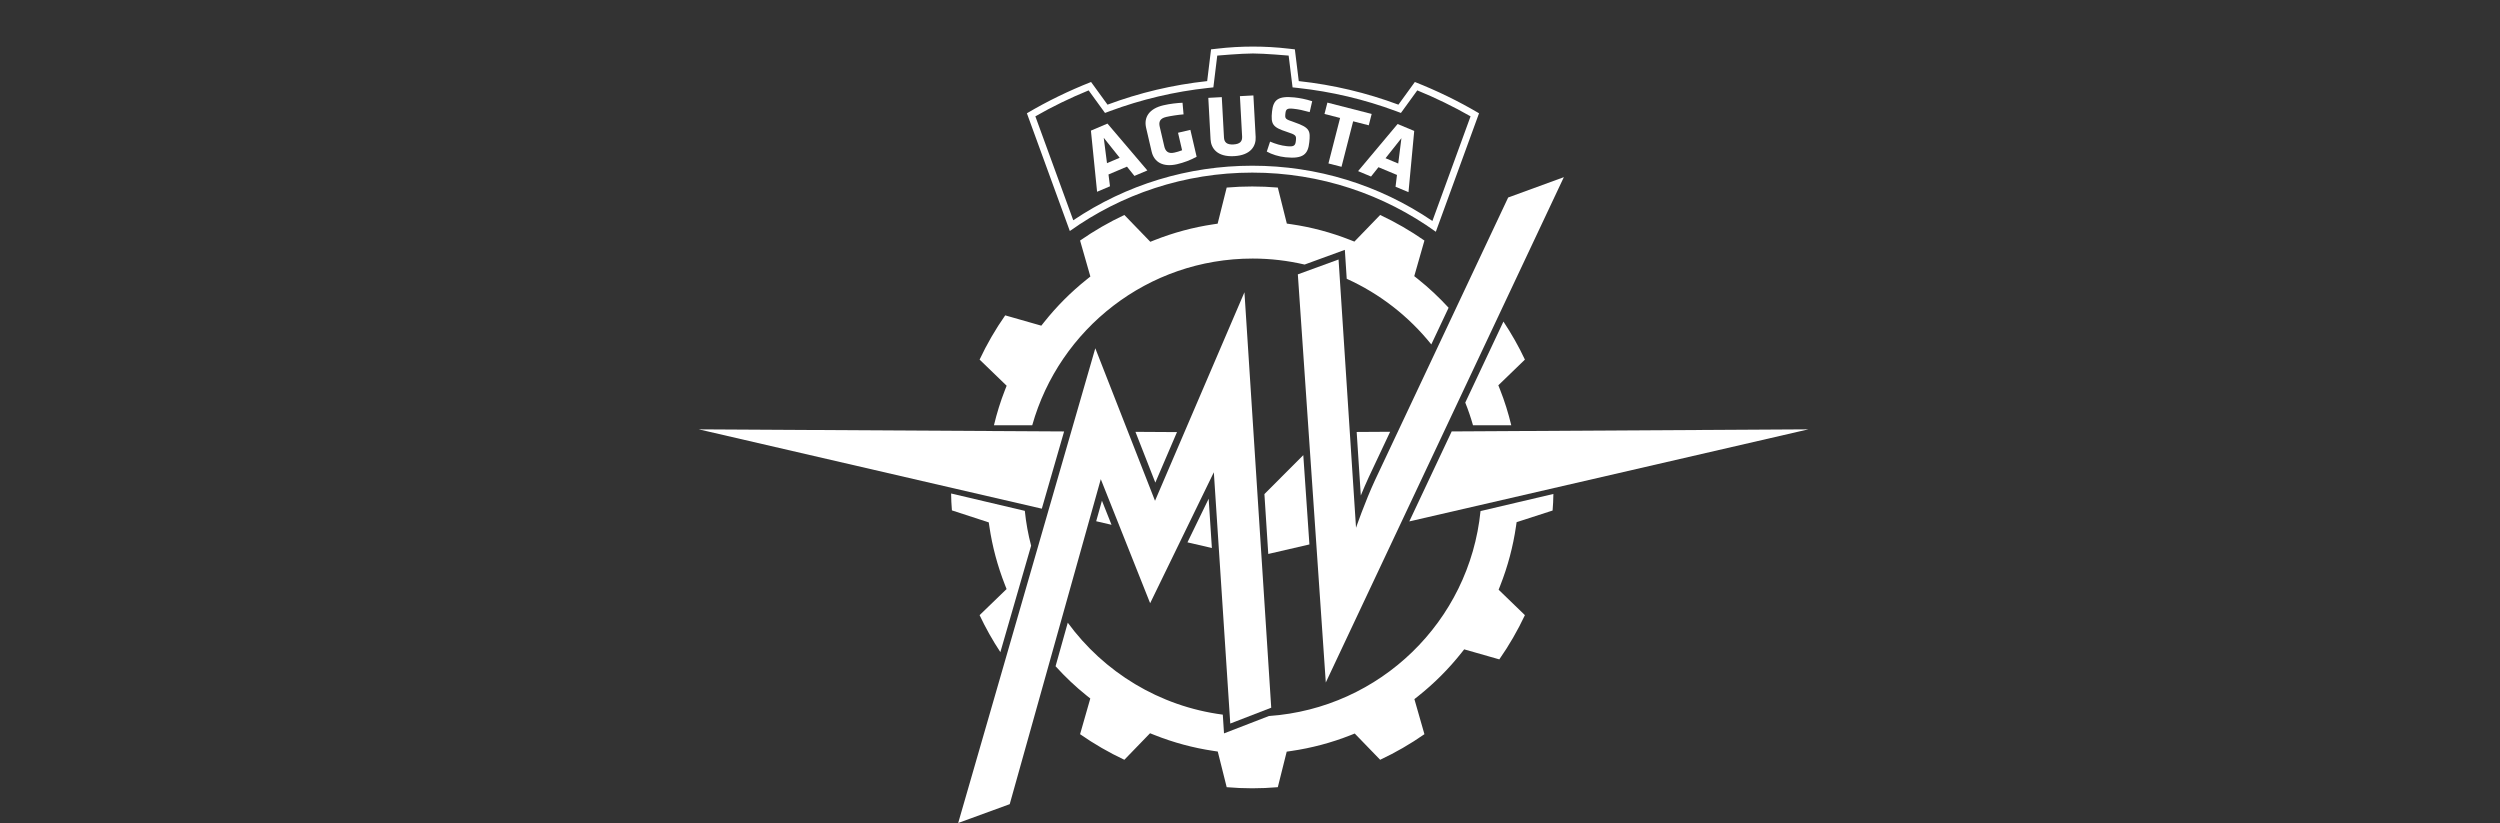
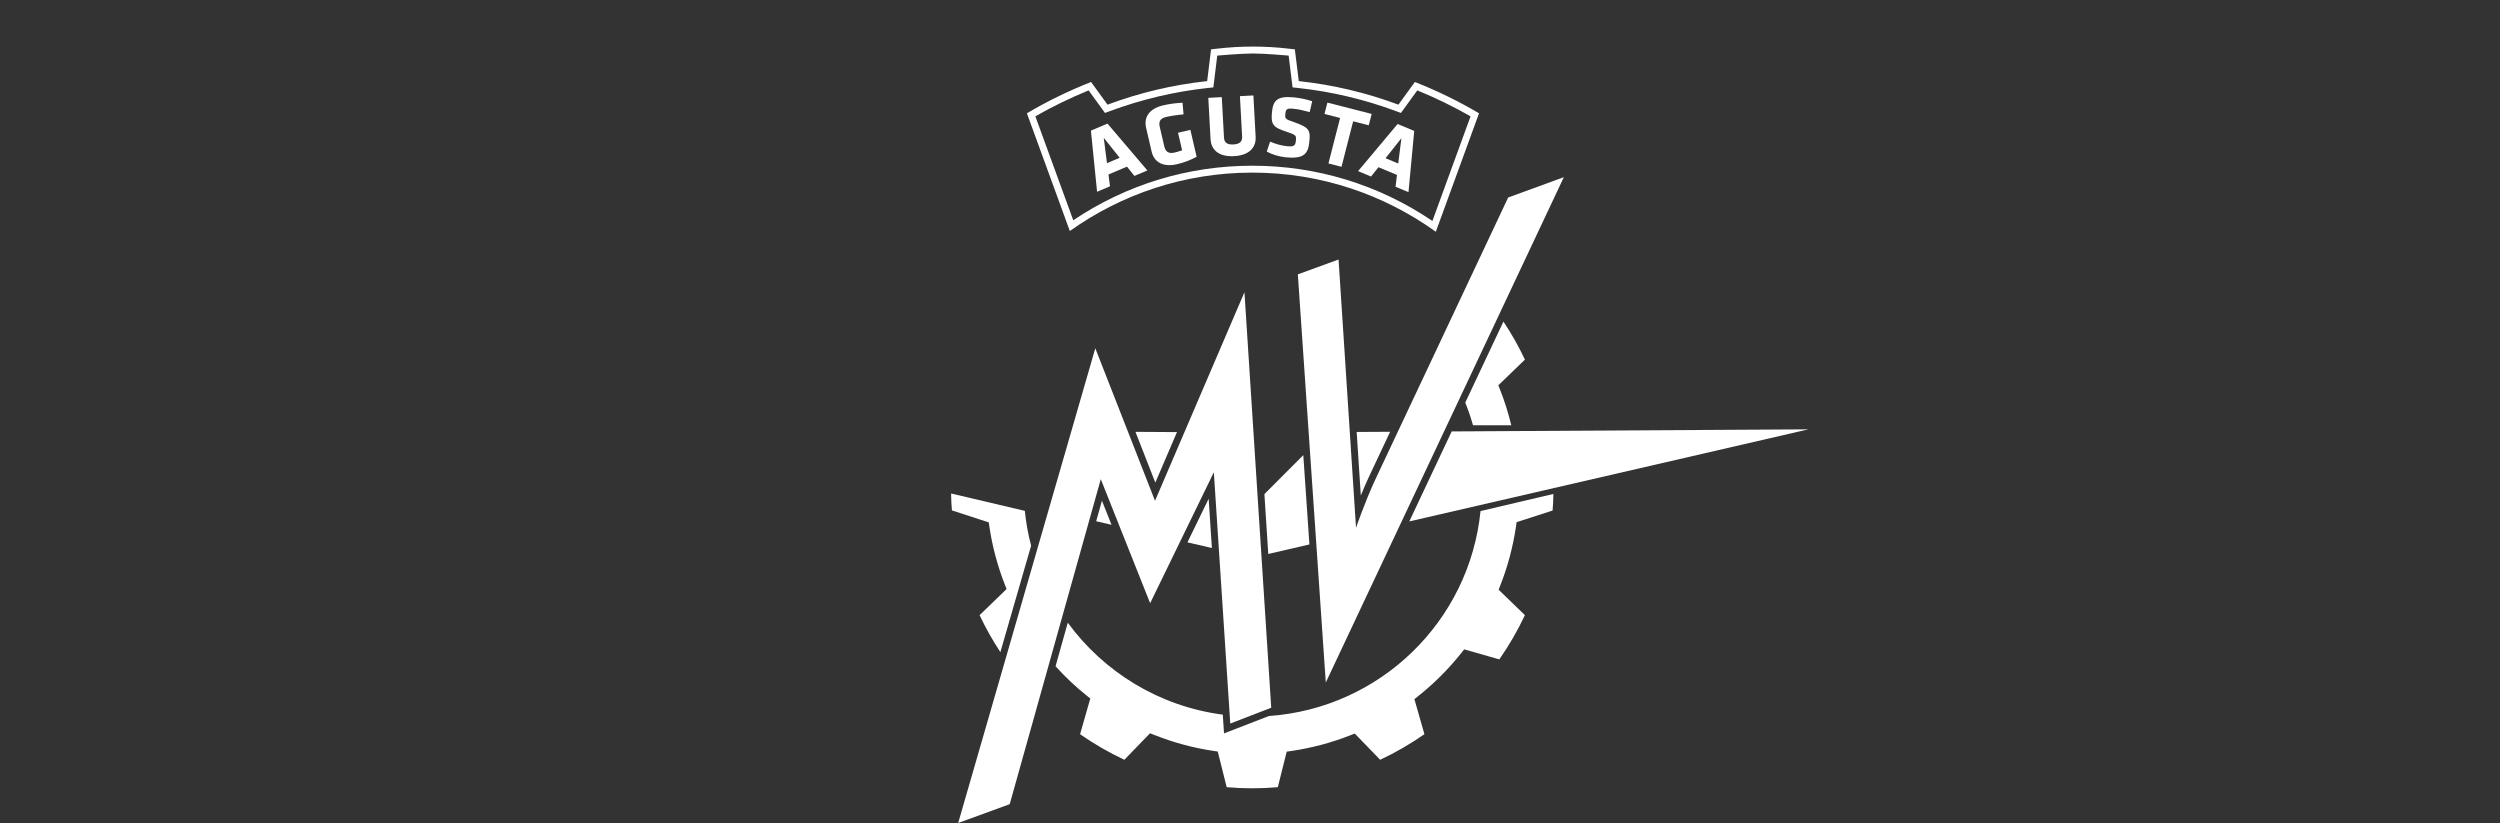
<svg xmlns="http://www.w3.org/2000/svg" width="161" height="53" viewBox="0 0 161 53" fill="none">
  <rect x="0" y="0" width="161" height="53" fill="#333333" stroke="none" />
  <g clip-path="url(#clip0_3408_14105)">
-     <path d="M64.719 25.118C64.428 25.858 64.195 26.617 64.01 27.387H66.476C68.222 21.186 73.915 16.651 80.672 16.651C81.823 16.651 82.941 16.787 84.016 17.037L86.608 16.09L86.729 17.954C88.864 18.919 90.728 20.375 92.176 22.181L93.29 19.818C92.678 19.153 92.018 18.531 91.31 17.968L91.078 17.784L91.733 15.491C90.832 14.863 89.875 14.31 88.882 13.844L87.223 15.559L86.946 15.45C85.724 14.969 84.452 14.629 83.167 14.442L82.872 14.399L82.291 12.079C81.737 12.032 81.185 12.009 80.645 12.009C80.106 12.009 79.554 12.032 78.999 12.079L78.416 14.404L78.123 14.448C76.841 14.639 75.574 14.981 74.357 15.462L74.081 15.572L72.409 13.844C71.416 14.31 70.46 14.863 69.557 15.491L70.22 17.808L69.989 17.993C68.976 18.801 68.052 19.725 67.245 20.741L67.06 20.973L64.735 20.309C64.105 21.21 63.552 22.166 63.086 23.158L64.828 24.841L64.719 25.118Z" fill="white" />
    <path d="M81.717 46.112L78.826 47.23L78.748 46.023C74.654 45.489 71.089 43.279 68.764 40.101L67.978 42.907C68.597 43.59 69.266 44.225 69.983 44.798L70.215 44.983L69.557 47.282C70.459 47.911 71.416 48.464 72.408 48.93L74.063 47.221L74.34 47.331C75.566 47.819 76.841 48.163 78.13 48.355L78.424 48.399L78.999 50.695C79.545 50.742 80.098 50.766 80.645 50.766C81.193 50.766 81.746 50.742 82.291 50.695L82.864 48.406L83.16 48.363C84.459 48.173 85.741 47.834 86.969 47.349L87.245 47.239L88.882 48.93C89.875 48.464 90.832 47.911 91.733 47.282L91.087 45.024L91.32 44.84C92.353 44.02 93.293 43.081 94.11 42.05L94.294 41.818L96.556 42.464C97.184 41.564 97.736 40.609 98.204 39.615L96.511 37.977L96.619 37.702C97.101 36.477 97.442 35.197 97.63 33.901L97.67 33.627L97.934 33.542L99.987 32.878C100.017 32.521 100.033 32.196 100.038 31.81L95.346 32.913C94.631 40.019 88.88 45.61 81.717 46.112Z" fill="white" />
    <path d="M63.717 33.915C63.903 35.186 64.24 36.445 64.716 37.659L64.824 37.935L63.086 39.615C63.473 40.439 63.923 41.236 64.424 41.998L66.404 35.143C66.213 34.415 66.076 33.667 65.999 32.899L61.252 31.781C61.257 32.149 61.27 32.481 61.303 32.869L63.676 33.642L63.717 33.915Z" fill="white" />
    <path d="M96.821 20.708L94.363 25.927C94.554 26.401 94.719 26.889 94.861 27.387H97.326C97.137 26.608 96.9 25.839 96.602 25.089L96.492 24.813L98.204 23.158C97.805 22.309 97.339 21.49 96.821 20.708Z" fill="white" />
-     <path d="M81.676 35.675L84.326 35.062L83.932 29.311L81.428 31.819L81.676 35.675Z" fill="white" />
+     <path d="M81.676 35.675L84.326 35.062L83.932 29.311L81.428 31.819L81.676 35.675" fill="white" />
    <path d="M90.759 33.579L116.458 27.65H116.445L93.489 27.784L90.759 33.579Z" fill="white" />
    <path d="M89.525 27.806L87.37 27.819L87.636 31.91C87.793 31.527 87.967 31.121 88.148 30.73L89.525 27.806Z" fill="white" />
-     <path d="M68.529 27.785L45.002 27.65L67.093 32.759L68.529 27.785Z" fill="white" />
    <path d="M71.582 33.797L70.965 32.245L70.594 33.568L71.582 33.797Z" fill="white" />
    <path d="M78.045 35.291L77.838 32.118L76.472 34.928L78.045 35.291Z" fill="white" />
    <path d="M75.798 27.827L73.123 27.811L74.403 31.08L75.798 27.827Z" fill="white" />
    <path d="M74.069 38.847L78.171 30.414L79.229 46.596L81.867 45.576L80.142 18.821L74.383 32.252L70.537 22.428L61.707 53L65.026 51.788L70.891 30.858L74.069 38.847Z" fill="white" />
    <path d="M87.328 33.988L86.203 16.711L83.581 17.669L85.381 43.953L100.712 11.409L97.126 12.719L88.552 30.919C87.896 32.335 87.328 33.988 87.328 33.988Z" fill="white" />
    <path d="M80.648 11.116C85.056 11.116 89.135 12.531 92.467 14.925L95.25 7.295C93.923 6.513 92.55 5.845 91.117 5.28L90.058 6.74C88.001 5.974 85.87 5.464 83.64 5.223L83.389 3.178L82.998 3.134C82.237 3.044 81.46 3 80.691 3C79.92 3 79.144 3.044 78.384 3.134L77.992 3.178L77.742 5.223C75.511 5.464 73.38 5.974 71.324 6.74L70.265 5.28C68.832 5.845 67.456 6.513 66.132 7.295L68.897 14.878C72.216 12.513 76.271 11.116 80.648 11.116ZM70.108 5.821L71.162 7.274L71.478 7.156C73.513 6.399 75.637 5.898 77.79 5.665L78.141 5.627L78.391 3.58C78.391 3.58 79.934 3.444 80.691 3.444C81.447 3.444 82.989 3.58 82.989 3.58L83.241 5.627L83.591 5.665C85.743 5.898 87.867 6.399 89.902 7.156L90.219 7.274L91.273 5.821C92.456 6.304 93.607 6.865 94.704 7.492L92.247 14.23C88.808 11.9 84.811 10.672 80.648 10.672C76.515 10.672 72.541 11.884 69.118 14.185L66.677 7.492C67.77 6.866 68.921 6.306 70.108 5.821Z" fill="white" />
    <path d="M74.166 9.765C74.322 10.435 74.891 10.786 75.806 10.574C76.24 10.473 76.678 10.307 77.063 10.095L76.661 8.364L75.865 8.549L76.127 9.677C75.913 9.756 75.802 9.788 75.632 9.827C75.209 9.926 75.046 9.713 74.98 9.425L74.686 8.159C74.619 7.871 74.676 7.631 75.1 7.533C75.371 7.469 75.882 7.391 76.221 7.365L76.155 6.617C75.819 6.631 75.36 6.679 74.925 6.78C74.011 6.992 73.652 7.548 73.809 8.228L74.166 9.765Z" fill="white" />
    <path d="M71.484 11.997L71.387 11.237L72.577 10.732L73.057 11.329L73.89 10.977L71.321 7.959L70.255 8.412L70.652 12.35L71.484 11.997ZM72.107 10.16L71.29 10.507L71.081 8.875L72.107 10.16Z" fill="white" />
    <path d="M79.474 10.056C80.562 9.997 80.895 9.394 80.864 8.821L80.719 6.146L79.851 6.192L79.992 8.789C80.009 9.095 79.868 9.279 79.434 9.302C79 9.326 78.84 9.158 78.824 8.851L78.683 6.255L77.815 6.302L77.96 8.977C77.991 9.55 78.387 10.114 79.474 10.056Z" fill="white" />
    <path d="M84.318 9.163C84.395 8.423 84.363 8.221 83.35 7.871C82.76 7.668 82.743 7.66 82.781 7.299C82.809 7.022 82.902 6.964 83.289 7.003C83.635 7.039 83.914 7.102 84.344 7.22L84.505 6.518C84.087 6.384 83.687 6.308 83.353 6.274C82.297 6.165 81.996 6.437 81.918 7.187C81.834 8 81.954 8.195 82.862 8.488C83.476 8.688 83.489 8.73 83.454 9.069C83.421 9.385 83.326 9.46 82.882 9.415C82.484 9.374 82.134 9.264 81.793 9.12L81.581 9.761C81.895 9.941 82.353 10.085 82.796 10.13C83.955 10.249 84.241 9.908 84.318 9.163Z" fill="white" />
    <path d="M85.551 10.526L86.393 10.742L87.143 7.812L88.148 8.069L88.336 7.338L85.484 6.608L85.297 7.339L86.302 7.597L85.551 10.526Z" fill="white" />
    <path d="M88.295 11.369L88.773 10.768L89.965 11.266L89.873 12.027L90.707 12.375L91.076 8.432L90.006 7.986L87.461 11.02L88.295 11.369ZM90.251 8.9L90.046 10.531L89.228 10.189L90.251 8.9Z" fill="white" />
  </g>
  <defs>
    <clipPath id="clip0_3408_14105">
      <rect width="71.457" height="50" fill="white" transform="translate(45 3)" />
    </clipPath>
  </defs>
</svg>